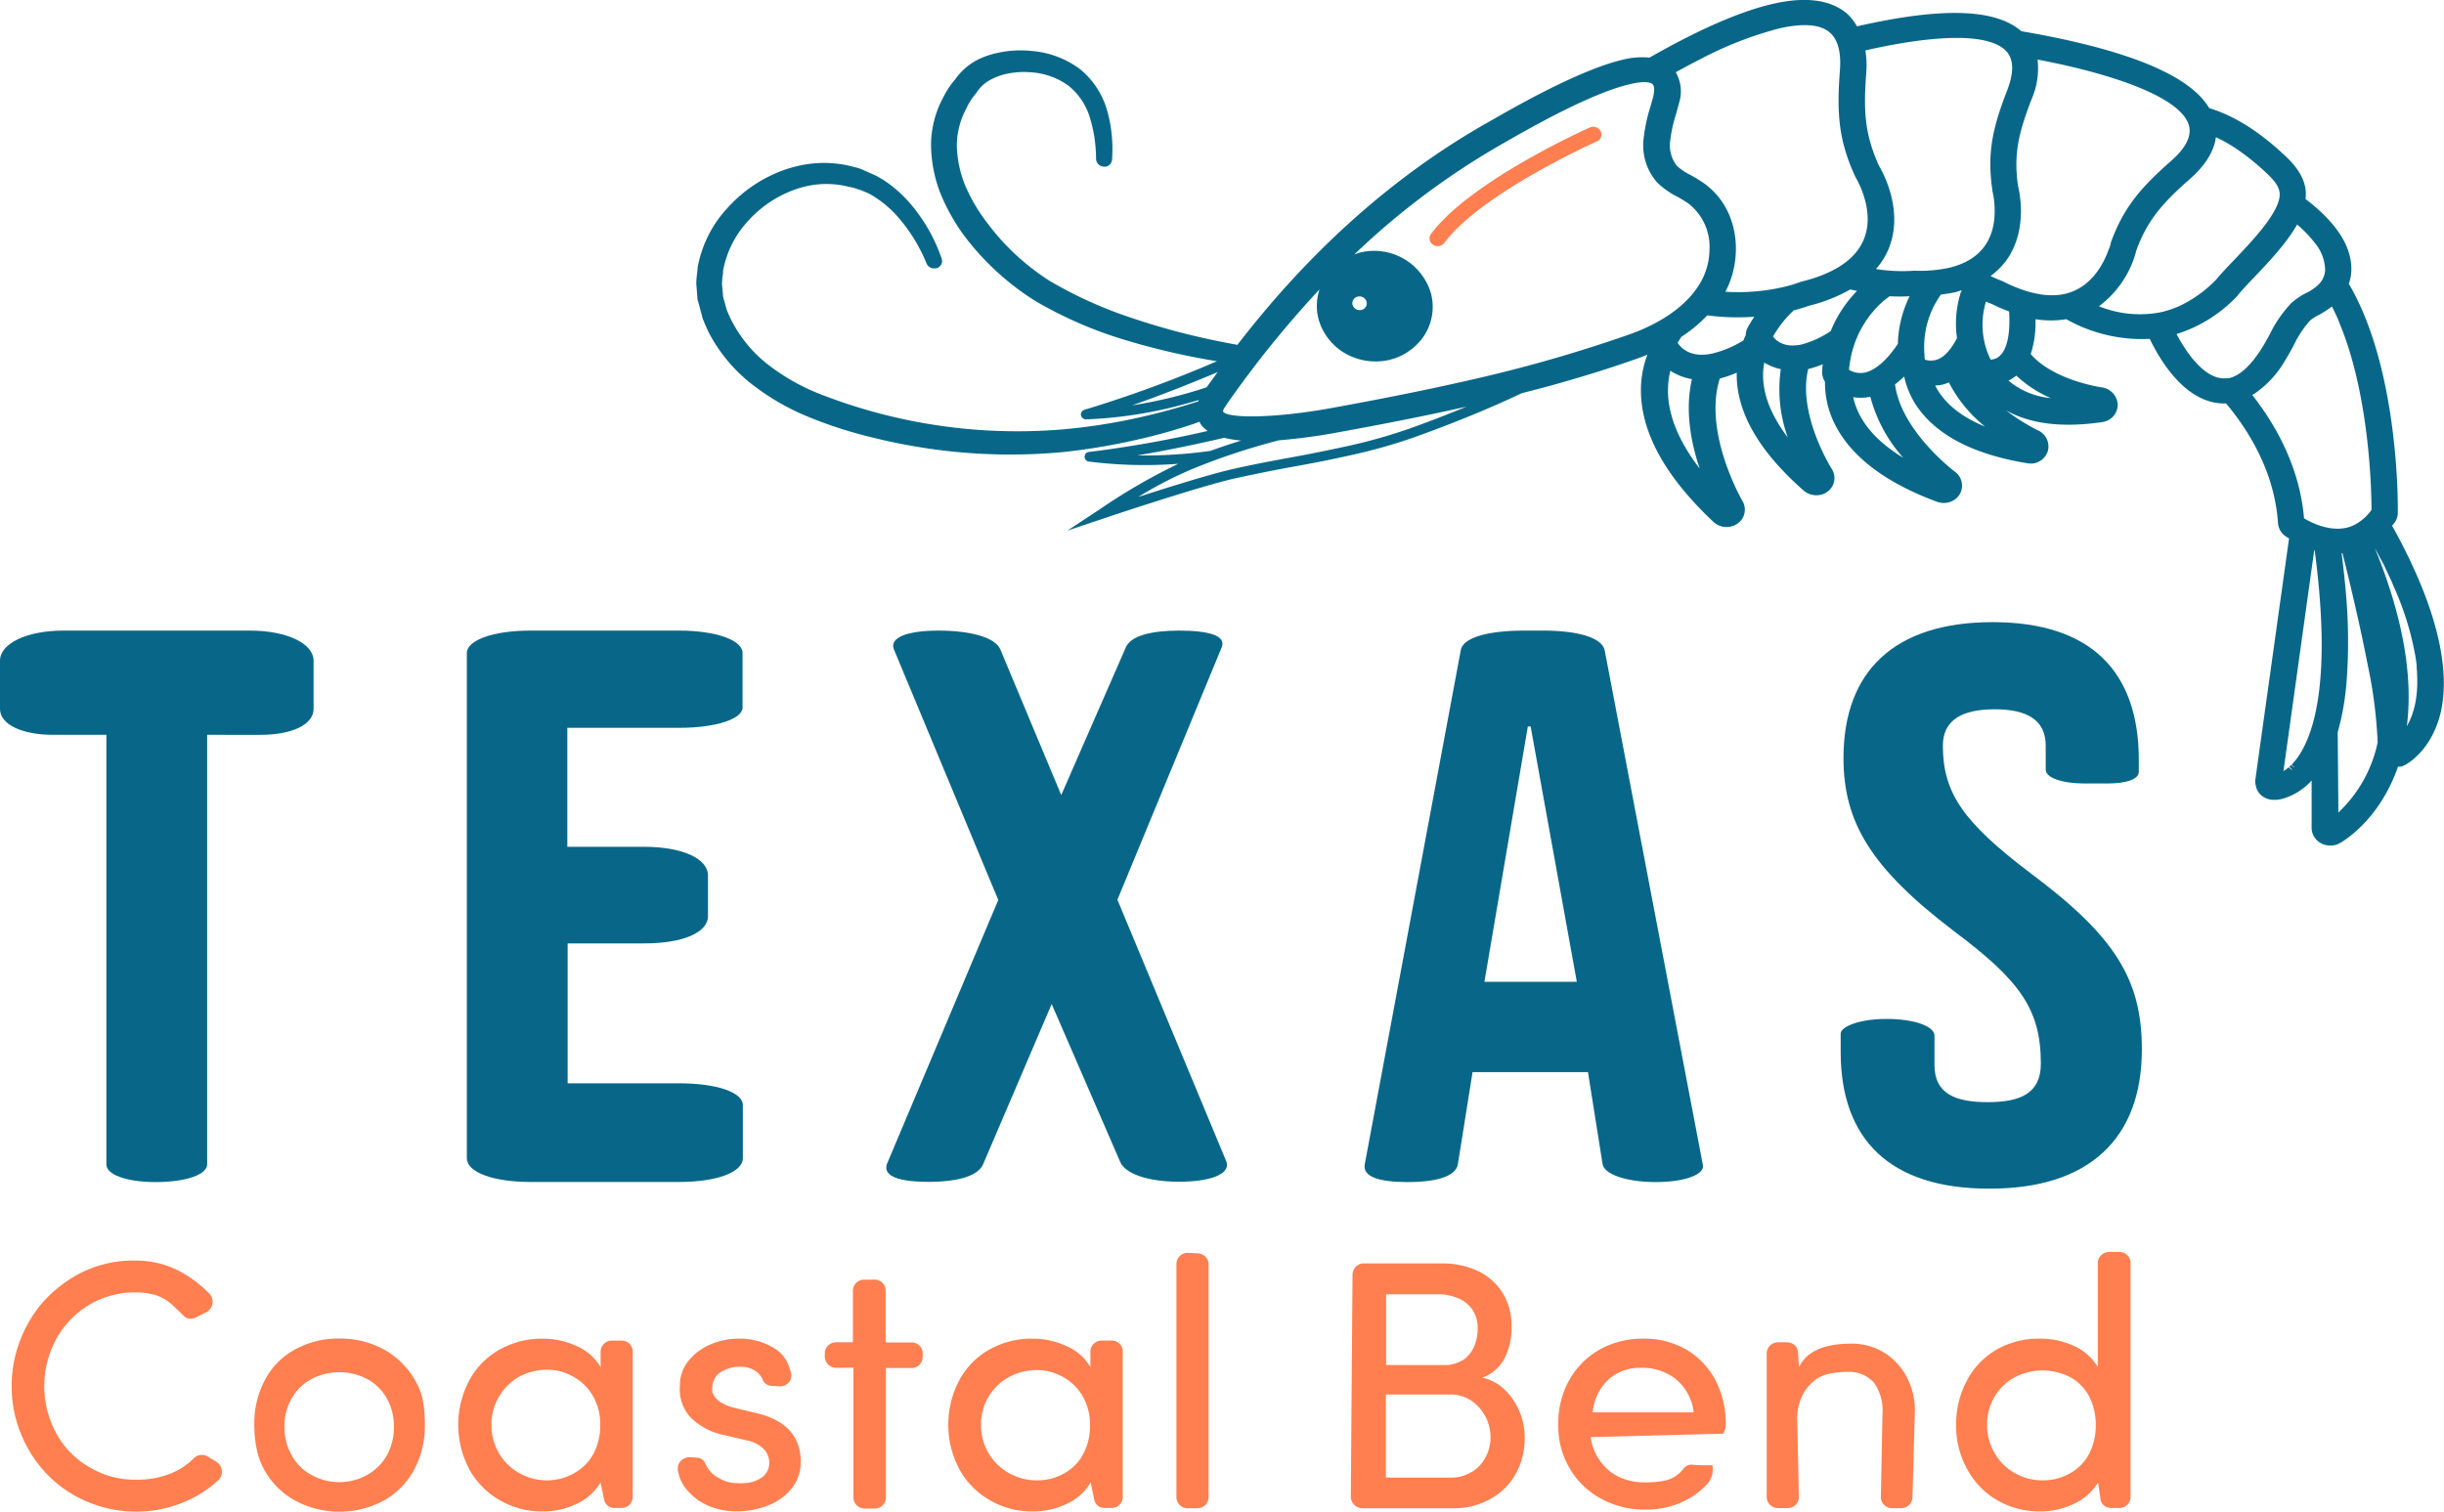
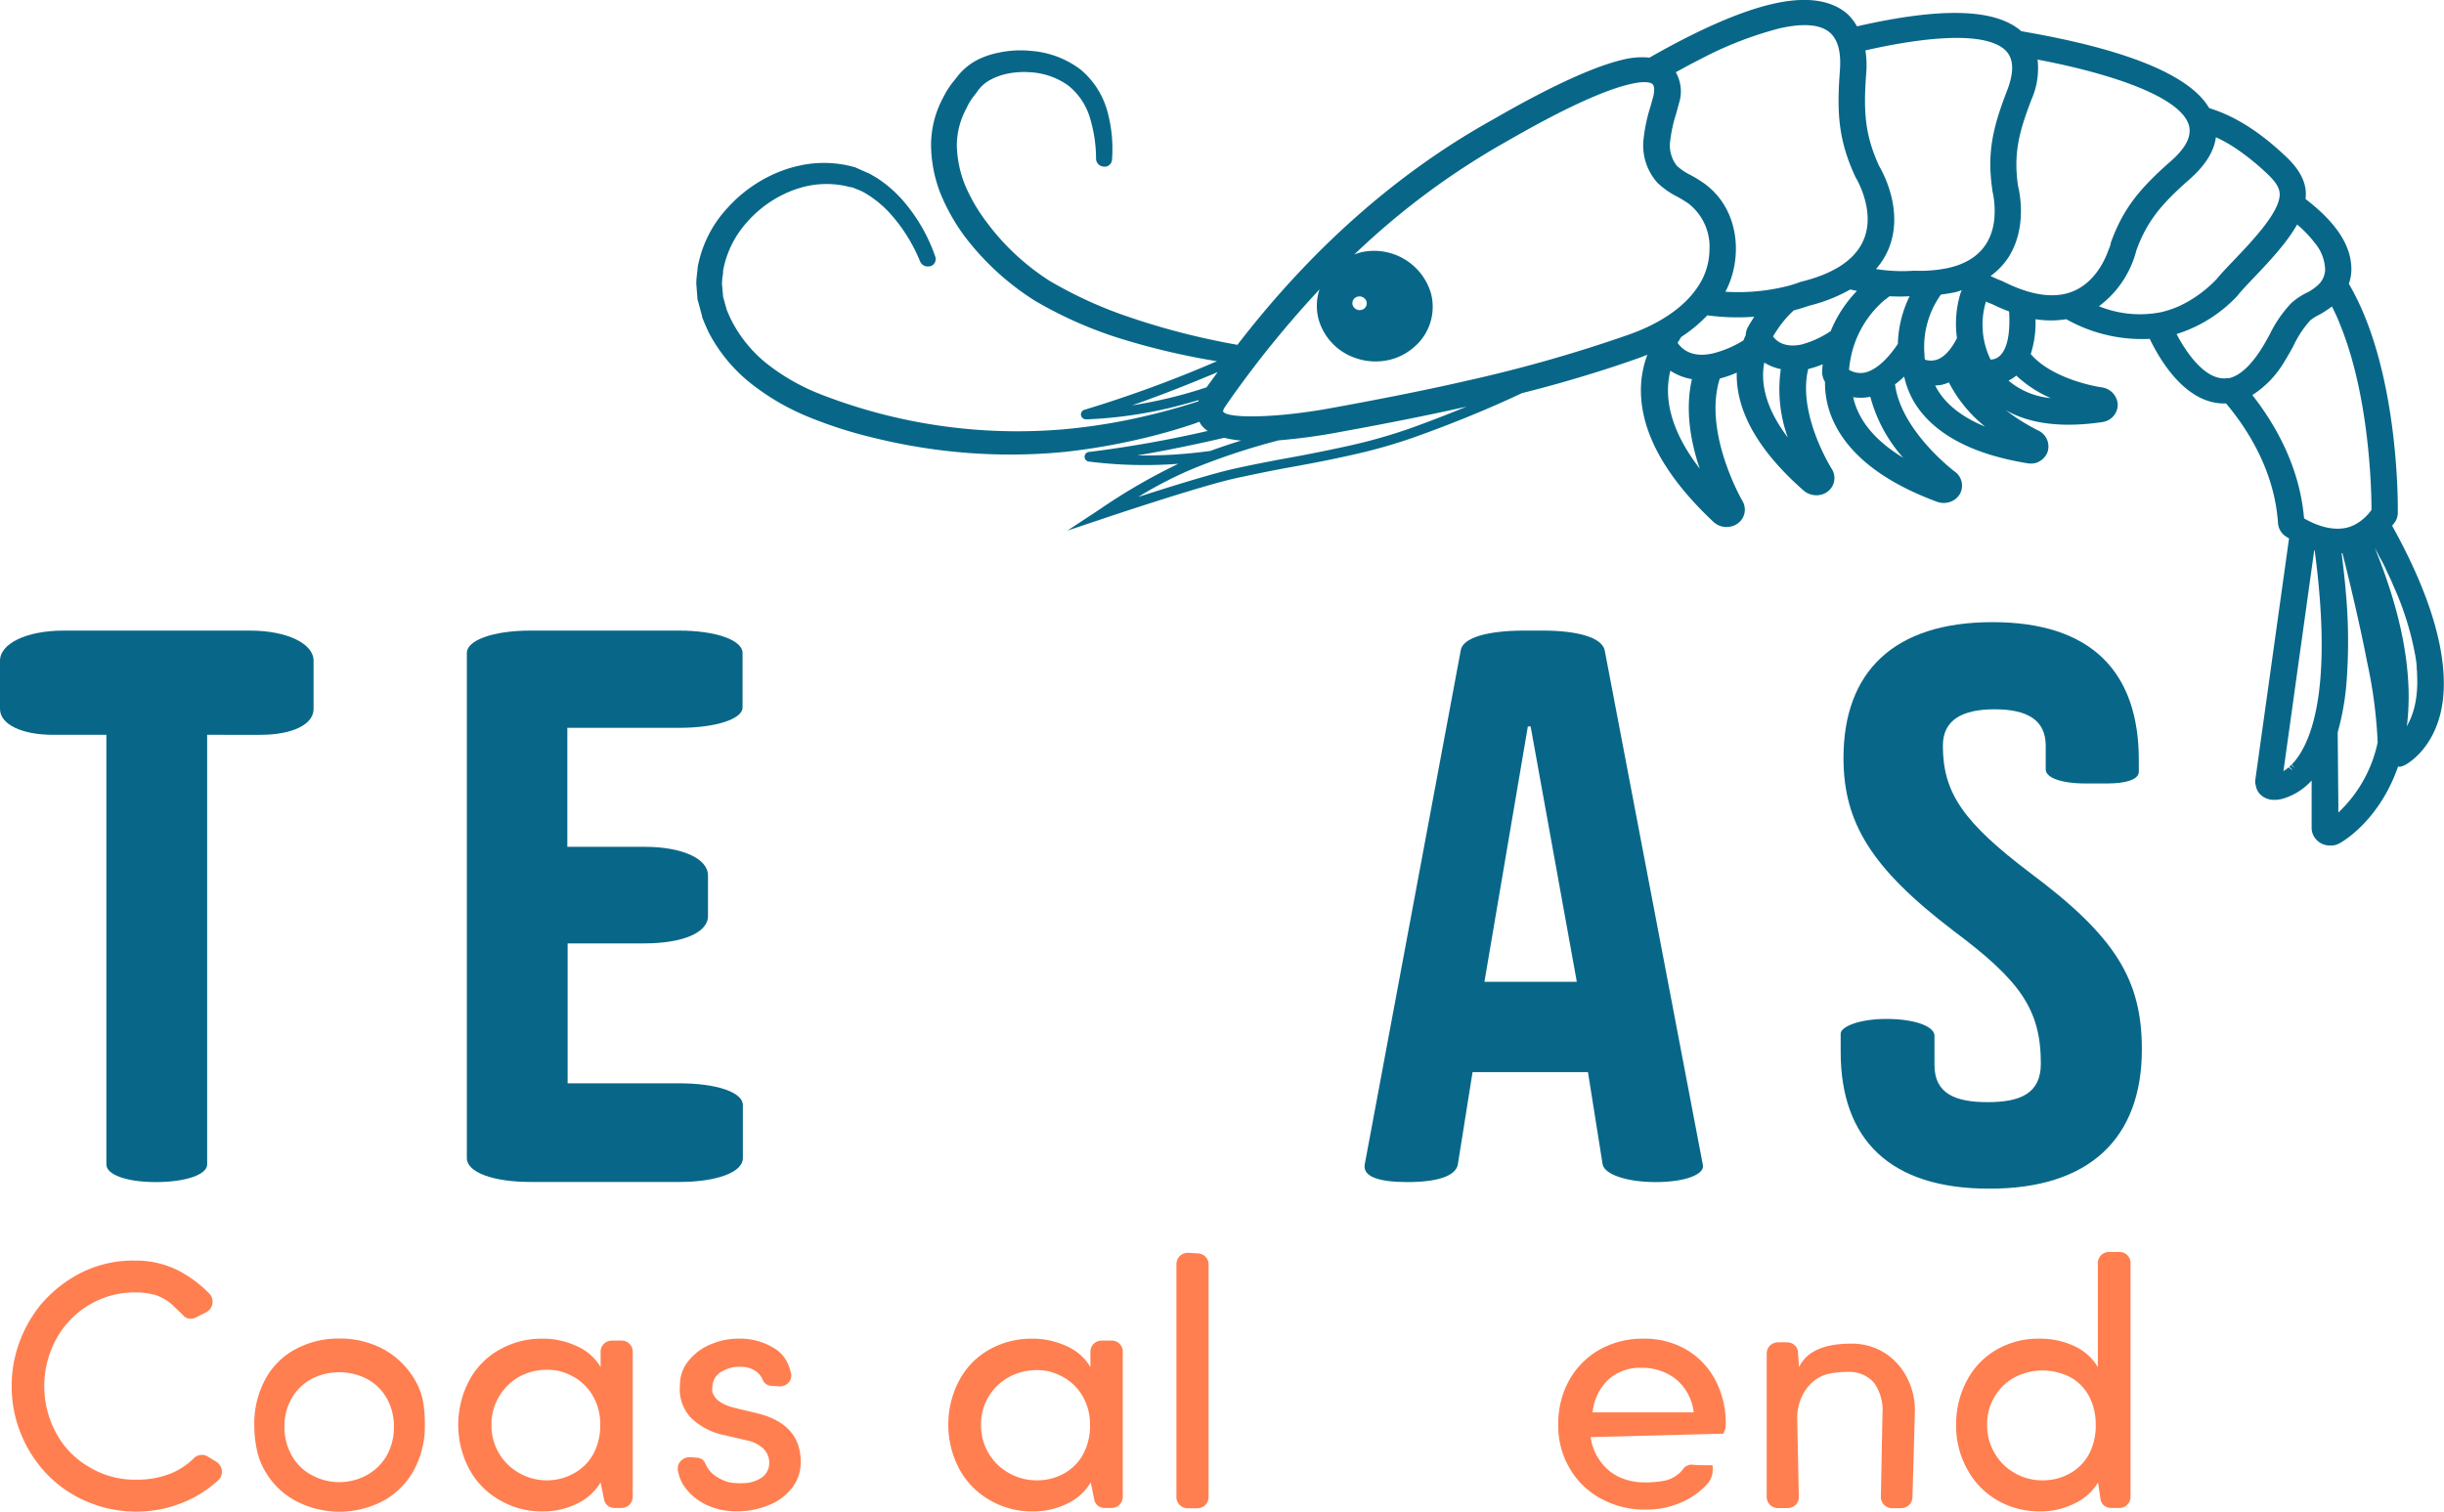
<svg xmlns="http://www.w3.org/2000/svg" viewBox="0 0 416.35 257.57">
  <defs>
    <style>.cls-1{fill:coral;}.cls-2{fill:#086788;}</style>
  </defs>
  <g id="Layer_2" data-name="Layer 2">
    <g id="Layer_1-2" data-name="Layer 1">
      <path class="cls-1" d="M6.84,222.43a22.24,22.24,0,0,1,6.8-5.47,19.74,19.74,0,0,1,9.43-2.16,15.86,15.86,0,0,1,7.74,1.92,20.85,20.85,0,0,1,4.73,3.58,2,2,0,0,1,.68,1.51,2,2,0,0,1-.34,1.11,2.27,2.27,0,0,1-1,.81l-1.59.8a1.89,1.89,0,0,1-.8.17,1.6,1.6,0,0,1-1.3-.59q-1-1-2.1-2a8,8,0,0,0-2.45-1.39,12,12,0,0,0-3.61-.5,15.11,15.11,0,0,0-7.8,2.1,15.35,15.35,0,0,0-5.65,5.85,16.8,16.8,0,0,0,0,16.05A14.69,14.69,0,0,0,15.24,250a14.9,14.9,0,0,0,7.83,2.13A15.5,15.5,0,0,0,29.28,251,12.05,12.05,0,0,0,33,248.5a1.86,1.86,0,0,1,1.36-.59,1.79,1.79,0,0,1,1,.26l1.42.86a2,2,0,0,1,.76.77,2,2,0,0,1,.27,1,2,2,0,0,1-.65,1.45,19.65,19.65,0,0,1-5.2,3.43,20.78,20.78,0,0,1-8.84,1.89,21.17,21.17,0,0,1-8.16-1.65,20.41,20.41,0,0,1-6.82-4.59,21.53,21.53,0,0,1-4.53-6.91,21.14,21.14,0,0,1-1.62-8.19,21.54,21.54,0,0,1,1.27-7.39A22.39,22.39,0,0,1,6.84,222.43Z" />
      <path class="cls-1" d="M43.32,242.76A15.68,15.68,0,0,1,45.21,235a12.5,12.5,0,0,1,5.2-5.14,15.32,15.32,0,0,1,7.39-1.78,15.56,15.56,0,0,1,7.45,1.78A13.83,13.83,0,0,1,70.6,235,11.23,11.23,0,0,1,72,238.45a21.7,21.7,0,0,1,.38,4.31,15.75,15.75,0,0,1-1.89,7.78,13.1,13.1,0,0,1-5.26,5.23,16,16,0,0,1-14.81,0,13.24,13.24,0,0,1-5.32-5.2,12,12,0,0,1-1.33-3.46A20.32,20.32,0,0,1,43.32,242.76Zm9.75,8.57a9.78,9.78,0,0,0,9.46,0A8.87,8.87,0,0,0,65.9,248a10,10,0,0,0,1.21-4.9,9.77,9.77,0,0,0-1.21-4.82,8.52,8.52,0,0,0-3.37-3.31,10.3,10.3,0,0,0-9.46,0,8.57,8.57,0,0,0-3.37,3.28,9.44,9.44,0,0,0-1.24,4.85A9.7,9.7,0,0,0,49.7,248,8.35,8.35,0,0,0,53.07,251.33Z" />
      <path class="cls-1" d="M85.26,229.88a14.58,14.58,0,0,1,7.15-1.78,13.73,13.73,0,0,1,5.91,1.3,8.75,8.75,0,0,1,4,3.55v-2.57a1.88,1.88,0,0,1,.56-1.4,1.91,1.91,0,0,1,1.39-.55h1.57a1.87,1.87,0,0,1,1.4.55,1.91,1.91,0,0,1,.55,1.4V255a2,2,0,0,1-.55,1.39,1.88,1.88,0,0,1-1.4.56H104.7a1.83,1.83,0,0,1-1.18-.4,1.74,1.74,0,0,1-.62-1.08l-.59-2.87a9.26,9.26,0,0,1-4,3.61,13,13,0,0,1-5.88,1.33,14.12,14.12,0,0,1-7.24-1.89A13.5,13.5,0,0,1,80,250.45a16.17,16.17,0,0,1,0-15.34A13.07,13.07,0,0,1,85.26,229.88ZM88.45,251a9.39,9.39,0,0,0,4.73,1.24A9.24,9.24,0,0,0,97.85,251a8.27,8.27,0,0,0,3.25-3.28,10.28,10.28,0,0,0,1.15-5,9.43,9.43,0,0,0-1.33-5,8.63,8.63,0,0,0-3.58-3.31,8.86,8.86,0,0,0-2-.77,9.31,9.31,0,0,0-2.12-.24,9.82,9.82,0,0,0-4.76,1.18A9.26,9.26,0,0,0,85,238a9,9,0,0,0-1.27,4.81A9.22,9.22,0,0,0,88.45,251Z" />
      <path class="cls-1" d="M120.19,249.47a6.41,6.41,0,0,0,.5.86,4.6,4.6,0,0,0,1.54,1.39,7.52,7.52,0,0,0,1.68.77,6.73,6.73,0,0,0,1.81.23,7.2,7.2,0,0,0,1,0,5.66,5.66,0,0,0,3.2-1.06,3,3,0,0,0,1.12-2.42,3.28,3.28,0,0,0-1-2.4,5.59,5.59,0,0,0-2.75-1.39l-3.87-.91a11.28,11.28,0,0,1-5.76-3,7.14,7.14,0,0,1-1.86-5.05l.06-1.13a6.44,6.44,0,0,1,1.56-3.63,9.41,9.41,0,0,1,3.58-2.63,11.93,11.93,0,0,1,4.67-1,11.08,11.08,0,0,1,6.5,1.81,5.84,5.84,0,0,1,2.07,2.51,9.83,9.83,0,0,1,.47,1.39,1.87,1.87,0,0,1,.09.56,1.72,1.72,0,0,1-.62,1.37,2,2,0,0,1-1.51.49l-1.3-.09a1.7,1.7,0,0,1-1.5-1.18,3.43,3.43,0,0,0-1-1.24,4.53,4.53,0,0,0-2.81-.83,5.9,5.9,0,0,0-2.92.71,3.07,3.07,0,0,0-1.63,1.83,5.27,5.27,0,0,0-.18,1.45,1.31,1.31,0,0,0,.24.8c.45.95,1.57,1.66,3.34,2.16l4.17,1q7.32,1.83,7.33,8.25a7.21,7.21,0,0,1-1.42,4.37,9.38,9.38,0,0,1-4,3,14.13,14.13,0,0,1-5.56,1.06,11.8,11.8,0,0,1-5-1.06,9.7,9.7,0,0,1-3.81-3.11,6.46,6.46,0,0,1-1-2.18l-.15-.6a1.44,1.44,0,0,1,0-.35,1.82,1.82,0,0,1,.65-1.42,2.13,2.13,0,0,1,1.57-.5l1.15.09A1.57,1.57,0,0,1,120.19,249.47Z" />
-       <path class="cls-1" d="M142.51,233.07a1.93,1.93,0,0,1-2-1.95v-.45a1.86,1.86,0,0,1,.57-1.4,1.92,1.92,0,0,1,1.39-.55h2.83V220a1.9,1.9,0,0,1,.56-1.41,2,2,0,0,1,1.39-.55h1.63a1.88,1.88,0,0,1,2,2v8.71h4.31a1.88,1.88,0,0,1,2,1.95v.45a2,2,0,0,1-.55,1.39,1.9,1.9,0,0,1-1.41.56h-4.31v22a1.91,1.91,0,0,1-.55,1.39,1.88,1.88,0,0,1-1.4.56h-1.63a1.91,1.91,0,0,1-1.95-2v-22Z" />
      <path class="cls-1" d="M168.69,229.88a14.61,14.61,0,0,1,7.15-1.78,13.81,13.81,0,0,1,5.92,1.3,8.75,8.75,0,0,1,4,3.55v-2.57a1.84,1.84,0,0,1,.56-1.4,1.88,1.88,0,0,1,1.39-.55h1.56a1.87,1.87,0,0,1,2,1.95V255a1.94,1.94,0,0,1-.54,1.39,1.91,1.91,0,0,1-1.41.56h-1.12a1.81,1.81,0,0,1-1.18-.4,1.7,1.7,0,0,1-.62-1.08l-.59-2.87a9.26,9.26,0,0,1-4,3.61,13.09,13.09,0,0,1-5.89,1.33,14.15,14.15,0,0,1-7.24-1.89,13.48,13.48,0,0,1-5.2-5.23,16.17,16.17,0,0,1,0-15.34A13,13,0,0,1,168.69,229.88ZM171.88,251a9.42,9.42,0,0,0,4.73,1.24,9.21,9.21,0,0,0,4.67-1.18,8.21,8.21,0,0,0,3.25-3.28,10.28,10.28,0,0,0,1.16-5,9.52,9.52,0,0,0-1.33-5,8.63,8.63,0,0,0-3.58-3.31,9,9,0,0,0-2-.77,9.4,9.4,0,0,0-2.13-.24,9.85,9.85,0,0,0-4.76,1.18A9.23,9.23,0,0,0,168.4,238a9,9,0,0,0-1.27,4.81,9.24,9.24,0,0,0,4.75,8.19Z" />
      <path class="cls-1" d="M205.36,256.42A1.91,1.91,0,0,1,204,257h-1.59a1.91,1.91,0,0,1-2-2V215.45A2,2,0,0,1,201,214a2,2,0,0,1,1.52-.52l1.57.09a2,2,0,0,1,1.29.59,1.86,1.86,0,0,1,.51,1.33V255A1.94,1.94,0,0,1,205.36,256.42Z" />
-       <path class="cls-1" d="M231,215.82a1.9,1.9,0,0,1,1.4-.54h13.18a14.29,14.29,0,0,1,6.21,1.3,10.06,10.06,0,0,1,4.2,3.75,10.64,10.64,0,0,1,1.51,5.7,11.45,11.45,0,0,1-1.22,5.47,7,7,0,0,1-3.75,3.25,7.68,7.68,0,0,1,3.75,2,10.85,10.85,0,0,1,2.57,3.76,11.38,11.38,0,0,1,.89,4.43,12.51,12.51,0,0,1-1.45,6.06,10.93,10.93,0,0,1-4.22,4.31,12.54,12.54,0,0,1-6.56,1.69H232.12a2,2,0,0,1-2-2l.29-37.77A1.91,1.91,0,0,1,231,215.82Zm18.13,16a5.27,5.27,0,0,0,1.95-2.28,7.48,7.48,0,0,0,.65-3.25,5.63,5.63,0,0,0-.85-3.07,5.77,5.77,0,0,0-2.46-2,8.68,8.68,0,0,0-3.43-.68h-8.86V232.6h10A5.3,5.3,0,0,0,249.11,231.77Zm1.6,19a6.41,6.41,0,0,0,2.36-2.54,7.07,7.07,0,0,0,.83-3.4,7.55,7.55,0,0,0-3.34-6.26,6.22,6.22,0,0,0-3.49-1h-11v14.16h11.14A6.66,6.66,0,0,0,250.71,250.8Z" />
      <path class="cls-1" d="M272.55,229.94a15,15,0,0,1,7.39-1.84,14.28,14.28,0,0,1,7.24,1.81,13.08,13.08,0,0,1,5,5.17,15.74,15.74,0,0,1,1.81,7.68,2.37,2.37,0,0,1-.18,1,1.52,1.52,0,0,0-.18.53l-22.64.59a8.67,8.67,0,0,0,1.6,4.05,8.18,8.18,0,0,0,3.19,2.72,10.22,10.22,0,0,0,4.35.94,16.2,16.2,0,0,0,3.25-.26,5.11,5.11,0,0,0,2.21-.92,4.66,4.66,0,0,0,1.16-1.12,1.74,1.74,0,0,1,1.62-.71q.88.09,2.34.09h1a1.11,1.11,0,0,1,.06.26,3.43,3.43,0,0,1,0,.48,3.59,3.59,0,0,1-.92,2.45,12.9,12.9,0,0,1-3,2.42,14.7,14.7,0,0,1-7.6,1.95,15.41,15.41,0,0,1-7.44-1.83,13.55,13.55,0,0,1-5.35-5.11,14.17,14.17,0,0,1-2-7.57,15.13,15.13,0,0,1,1.89-7.59A13.61,13.61,0,0,1,272.55,229.94ZM287,236.62a8,8,0,0,0-3.13-2.63,9.14,9.14,0,0,0-4.2-.92,8.06,8.06,0,0,0-5.67,2,8.86,8.86,0,0,0-2.69,5.59h17.23A8.92,8.92,0,0,0,287,236.62Z" />
      <path class="cls-1" d="M301.54,229.27a2,2,0,0,1,1.39-.55h1.48a2,2,0,0,1,1.32.49,1.76,1.76,0,0,1,.57,1.29l.18,2.45q1.92-4,8.84-4a10.45,10.45,0,0,1,5.82,1.63A10.84,10.84,0,0,1,325,235a12,12,0,0,1,1.21,5.62l-.41,14.48a1.92,1.92,0,0,1-.59,1.36,2,2,0,0,1-1.39.53h-1.45a1.88,1.88,0,0,1-1.4-.58,1.82,1.82,0,0,1-.55-1.43l.27-14a8.16,8.16,0,0,0-1.45-5.38,5.6,5.6,0,0,0-4.5-1.83,14.12,14.12,0,0,0-3.31.35,5.94,5.94,0,0,0-2.45,1.21,7.49,7.49,0,0,0-2.07,2.75,8.66,8.66,0,0,0-.74,3.64l.27,13.24a1.89,1.89,0,0,1-.53,1.45,2,2,0,0,1-1.45.56h-1.54a1.91,1.91,0,0,1-1.95-2V230.67A1.89,1.89,0,0,1,301.54,229.27Z" />
      <path class="cls-1" d="M340.29,229.88a14.27,14.27,0,0,1,7.09-1.78,13.7,13.7,0,0,1,6,1.27,9,9,0,0,1,4,3.58V215.28a1.87,1.87,0,0,1,.57-1.41,1.91,1.91,0,0,1,1.39-.54H361a1.87,1.87,0,0,1,1.95,1.95V255a1.91,1.91,0,0,1-.55,1.39,1.88,1.88,0,0,1-1.4.56h-1.33a1.92,1.92,0,0,1-1.26-.44,1.8,1.8,0,0,1-.6-1.19l-.39-2.72a9.26,9.26,0,0,1-4,3.58,12.85,12.85,0,0,1-5.89,1.36,14.33,14.33,0,0,1-7.15-1.83,13.37,13.37,0,0,1-5.14-5.17,15.12,15.12,0,0,1-2-7.75,15.69,15.69,0,0,1,1.92-7.71A13.09,13.09,0,0,1,340.29,229.88ZM343.22,251a9.39,9.39,0,0,0,4.73,1.24,9.24,9.24,0,0,0,4.67-1.18,8.27,8.27,0,0,0,3.25-3.28,10.28,10.28,0,0,0,1.15-5,10.16,10.16,0,0,0-1.21-5,7.82,7.82,0,0,0-3.4-3.25,10.27,10.27,0,0,0-9.22.17,8.81,8.81,0,0,0-3.4,3.29,9,9,0,0,0-1.27,4.81,9.23,9.23,0,0,0,1.27,4.79A9,9,0,0,0,343.22,251Z" />
      <path class="cls-2" d="M18.12,198.42V125.21H9.06C3.7,125.21,0,123.43,0,120.8v-8.22c0-2.87,4.41-5.13,10.85-5.13H42.57c6.43,0,10.85,2.26,10.85,5.13v8.22c0,2.63-3.58,4.41-9.07,4.41H35.29v73.21c0,1.67-3.46,3-8.82,3C21.34,201.4,18.12,200.09,18.12,198.42Z" />
      <path class="cls-2" d="M79.53,197.35V111.26c0-2.14,4.41-3.81,10.85-3.81h25.27c6.44,0,10.85,1.67,10.85,3.81v9.3c0,1.91-4.41,3.46-10.85,3.46h-19v20.27h13.11c6.44,0,10.85,2,10.85,4.89v6.91c0,2.87-4.41,4.66-10.85,4.66H96.7v23.84h19c6.44,0,10.85,1.55,10.85,3.7v9.06c0,2.38-4.41,4.05-10.85,4.05H90.38C83.94,201.4,79.53,199.73,79.53,197.35Z" />
-       <path class="cls-2" d="M151.06,198.42l19-45.07-17.77-42.68c-.83-2,2.15-3.22,7.63-3.22s9.66,1.19,10.5,3.22l10.37,24.8,11-25.16c.83-2,4.41-2.86,9.06-2.86,5,0,8.11.83,7.27,2.86l-17.76,43,18.6,44.71c.6,2-2.62,3.34-8.11,3.34s-9.18-1.43-10-3.34l-11.69-26.94-11.68,27.3c-.84,2-4.3,3-9.3,3S150.47,200.45,151.06,198.42Z" />
      <path class="cls-2" d="M232.49,198.42l16.34-87.51c.24-2.27,4.65-3.46,10.85-3.46h3.22c5.84,0,10.13,1.19,10.49,3.46l16.69,87.51c.48,1.67-3,3-8,3s-8.7-1.31-9.06-3l-2.5-15.74H250.86l-2.51,15.74c-.36,2-3.57,3-8.58,3S232.14,200.45,232.49,198.42Zm36.13-31.12-7.87-43.52h-.47l-7.4,43.52Z" />
      <path class="cls-2" d="M313.57,179.23v-3.1c0-1.2,3.22-2.51,7.75-2.51,5,0,8.23,1.31,8.23,2.86v5c0,4.89,3.57,6.32,9.06,6.32s9.06-1.43,9.06-6.56c0-9.3-3.58-14.19-14.9-22.65-14.07-10.73-18.72-18.48-18.72-29.45,0-14.67,8.58-23.13,25.39-23.13s24.92,8.46,24.92,23.49v2c0,1.31-2.14,2-5.36,2h-3.7c-4.41,0-6.8-1.07-6.8-2.38v-4.06c0-4.41-3.21-6.2-8.7-6.2s-8.82,1.79-8.82,6.2c0,8.11,3.57,13.12,14.9,21.7,14.55,10.85,19,18.24,19,30.05,0,15.26-9.06,23.73-25.87,23.73C321.92,202.6,313.57,194.13,313.57,179.23Z" />
-       <path class="cls-2" d="M118.83,51.07l-.21-2.68a.48.48,0,0,1,0-.17c0-.63.09-1.25.16-1.87l.08-.85A20.18,20.18,0,0,1,124,35.36,23.75,23.75,0,0,1,133.46,29a20.6,20.6,0,0,1,2.47-.72,19.26,19.26,0,0,1,9.28.1c.15.05.29.08.42.11a6,6,0,0,1,1.09.33l1.29.57,1.26.56.14.07.26.16q.51.29,1,.6a21.46,21.46,0,0,1,4.3,3.79,28.91,28.91,0,0,1,5.45,9.49,1.28,1.28,0,0,1-.83,1.64l-.14,0a1.4,1.4,0,0,1-1.61-.81,28.07,28.07,0,0,0-5.29-8.38,18.48,18.48,0,0,0-3.77-3.09c-.26-.17-.53-.31-.79-.45l-.22-.11-1.15-.47L145.39,32a3.71,3.71,0,0,0-.55-.13c-.18,0-.36-.07-.54-.12a15.64,15.64,0,0,0-7,0,18.78,18.78,0,0,0-2.35.72,19.75,19.75,0,0,0-7.77,5.47,16.92,16.92,0,0,0-4,8.21c0,.21,0,.53-.07.85s-.09.91-.12,1.36l.2,2.23.61,2.19c.29.73.62,1.46,1,2.17a22.52,22.52,0,0,0,6.15,7.26,36,36,0,0,0,8.78,4.95,92.26,92.26,0,0,0,41.35,6A98.73,98.73,0,0,0,195,70.92c3-.69,6.12-1.55,9.16-2.54,0-.07,0-.15.07-.22-1.79.54-3.54,1-5.18,1.4a74.59,74.59,0,0,1-14,1.9.89.89,0,0,1-.9-.71.83.83,0,0,1,.61-.93,210.28,210.28,0,0,0,22.55-8.27,121.1,121.1,0,0,1-15.91-3.7,69.53,69.53,0,0,1-15.05-6.58,45.21,45.21,0,0,1-12.15-11.18,33.9,33.9,0,0,1-4-7.16,23.2,23.2,0,0,1-1.59-8.28,17.09,17.09,0,0,1,2.12-8.13,13.6,13.6,0,0,1,1.78-2.74l.56-.72a10.51,10.51,0,0,1,3.72-3A14.24,14.24,0,0,1,170,9a17.85,17.85,0,0,1,5.74-.32,15.9,15.9,0,0,1,8.38,3.2,14.14,14.14,0,0,1,4.59,7.32,24.17,24.17,0,0,1,.73,8,1.31,1.31,0,0,1-1,1.19,2.19,2.19,0,0,1-.36,0,1.37,1.37,0,0,1-1.36-1.3,24.12,24.12,0,0,0-1.07-7.1,11,11,0,0,0-3.74-5.47,12.33,12.33,0,0,0-6.43-2.21,14,14,0,0,0-4.07.29,10.32,10.32,0,0,0-2.54.92,6.36,6.36,0,0,0-2.27,1.91c-.19.28-.41.57-.63.85a9.73,9.73,0,0,0-1.25,2,1.11,1.11,0,0,1-.07.16A13.33,13.33,0,0,0,163,24.8a19.35,19.35,0,0,0,1.38,6.69,29.4,29.4,0,0,0,3.54,6.15,40.51,40.51,0,0,0,10.83,10.18,71.89,71.89,0,0,0,14,6.34,120.91,120.91,0,0,0,15.19,4.05c.64.14,1.28.26,1.91.37l.95.18c12.54-16.29,27-29.12,43.06-38.13l.76-.43c3.63-2.08,14.69-8.41,22-10.07A13.09,13.09,0,0,1,281,9.82c8.4-4.8,15.48-7.89,21-9.16s9.7-.73,12.51,1.54a8.25,8.25,0,0,1,1.82,2.26l.15,0c14.34-3.26,23.44-3,27.87.86,17.95,3.07,28.71,7.48,32,13.1,4.08,1.25,8.15,3.72,12.41,7.64,1.33,1.22,3.57,3.27,4,6.14a6.57,6.57,0,0,1,0,1.71c5.32,4.08,7.89,8.06,7.81,12.17a7.75,7.75,0,0,1-.43,2.28c8.63,14.69,8.36,38.06,8.34,39.06a2.87,2.87,0,0,1-.49,1.55c-.15.22-.32.41-.48.61,9.34,16.79,9.61,26.84,8.15,32.33-1.62,6.06-5.55,8.24-6,8.47a3.35,3.35,0,0,1-.69.25,3.4,3.4,0,0,1-.45,0c-3.26,9.38-9.7,12.94-10,13.08a3.54,3.54,0,0,1-.53.23l-.23.06a3.62,3.62,0,0,1-.9.07,3.12,3.12,0,0,1-2.63-1.49,2.83,2.83,0,0,1-.43-1.49L393.8,133a10.71,10.71,0,0,1-4.61,3h0l-.26.08h0l-.25.07a4.52,4.52,0,0,1-.5.09l-.31.05h-.1l-.37,0a3.27,3.27,0,0,1-2.42-1,2.8,2.8,0,0,1-.69-1.45,2.29,2.29,0,0,1-.09-.92,0,0,0,0,0,0,0h0l5.75-41.16-.62-.4a3,3,0,0,1-1.26-2.23c-.58-8.71-5-15.81-8.85-20.39-6.61.26-11.08-7-13-11A26.27,26.27,0,0,1,352,54.39a16.48,16.48,0,0,1-5.24,0,17.59,17.59,0,0,1-.81,5.94C349.83,64.84,358,66,358,66a3.14,3.14,0,0,1,2.77,2.93,3,3,0,0,1-2.37,2.94l-.25.05c-6.79,1-12.29.33-16.41-2a34,34,0,0,0,5.43,3.41,3,3,0,0,1,1.67,3.6,3.06,3.06,0,0,1-2.24,2,3.34,3.34,0,0,1-1.26,0c-9.12-1.49-15.45-4.77-18.84-9.77a14.56,14.56,0,0,1-2.11-5,15.74,15.74,0,0,1-1.56,1.33c1.05,8,10.09,14.8,10.18,14.87a2.93,2.93,0,0,1,.85,3.84,3.09,3.09,0,0,1-2,1.42,3.33,3.33,0,0,1-1.9-.13C320.5,82,314.44,77.08,312,71a15.46,15.46,0,0,1-1.1-5.94,2.91,2.91,0,0,1-.41-1,2.27,2.27,0,0,1-.08-.64c0-.44.05-.88.1-1.35a16.9,16.9,0,0,1-2.47.81h0c-1.87,7.66,3.93,16.89,4,17a2.88,2.88,0,0,1-.66,3.86,3,3,0,0,1-1.13.55h0a3.35,3.35,0,0,1-3-.71c-7.62-6.7-11.45-13.38-11.39-19.86a1.66,1.66,0,0,0,0-.22,18.43,18.43,0,0,1-2.88,1h0c-2.91,9.17,3.79,20.75,3.86,20.87a2.88,2.88,0,0,1-.82,3.83,2.94,2.94,0,0,1-1.14.51,3.25,3.25,0,0,1-3-.8c-8.52-8-12.67-15.86-12.32-23.27a17.16,17.16,0,0,1,1.08-5.2c-.51.2-1,.41-1.51.58-4.23,1.51-8.62,2.89-13.4,4.25-1.95.55-4.08,1.12-6.46,1.72q-8.48,4-18.46,7.56a91.78,91.78,0,0,1-10.64,3c-3.32.75-6.71,1.41-10,2s-6.65,1.28-9.93,2c-6.15,1.4-22,6.71-22.15,6.77l-6.26,2.1,5.45-3.59a100.84,100.84,0,0,1,13.45-7.8,75.87,75.87,0,0,1-15.13-.37.83.83,0,0,1,0-1.66,197.46,197.46,0,0,0,20.14-3.57,4.54,4.54,0,0,1-1.14-1.08,5.4,5.4,0,0,1-.27-.49c-.52.19-1,.39-1.57.56-2.82.93-5.76,1.75-8.75,2.43A107,107,0,0,1,181.39,77a95.59,95.59,0,0,1-22.09-.41,98.6,98.6,0,0,1-10.87-2.09,73.87,73.87,0,0,1-10.6-3.42A40.35,40.35,0,0,1,128,65.4a27.11,27.11,0,0,1-7.27-8.76c-.41-.88-.78-1.73-1.11-2.59a.65.65,0,0,1,0-.13l-.71-2.62A1.57,1.57,0,0,1,118.83,51.07Zm271.44,79.29.55.4.06,0h0l-.51-.45c.11-.11.23-.23.34-.36s.33-.38.45-.54.32-.43.45-.63c2.82-4.22,5.53-13.7,2.71-35l-.08,0h0L389,131.39l.1-.06.12-.08a2,2,0,0,0,.26-.18l.12-.09.29-.23.52.43.06-.05-.47-.48Zm-102-65.75a9.62,9.62,0,0,1-3.71-1.44c-1,4-.47,9.58,5,16.68C288.08,75.53,287,69.93,288.23,64.61ZM297,58c.14-.33.27-.63.4-.9a2.71,2.71,0,0,1,.25-1.12c0-.09.09-.17.13-.25.33-.61.7-1.19,1.07-1.76a38.54,38.54,0,0,1-8-.24,24.35,24.35,0,0,1-4.44,3.68c-.21.34-.42.69-.62,1,.6.91,2.28,2.66,6,1.81A18,18,0,0,0,297,58Zm6.33,4.89a8.52,8.52,0,0,1-2.77-1.11c-.62,3.2,0,7.49,4,12.76A24.18,24.18,0,0,1,303.37,62.91Zm8.57-6.54a21.4,21.4,0,0,1,1-2.11,22,22,0,0,1,3.44-4.67c-.38-.09-.77-.15-1.14-.24a27.7,27.7,0,0,1-7,2.76c-.32.11-1.25.44-2.62.8A17.32,17.32,0,0,0,303,55.85c-.38.54-.68,1-.95,1.48.54.75,1.92,2,4.86,1.37A16.58,16.58,0,0,0,311.94,56.37ZM324.22,78a25.46,25.46,0,0,1-5.6-10.39,8.29,8.29,0,0,1-2.92.07C316.41,70.87,318.61,74.59,324.22,78Zm74.24-23.19c-.38-.92-.79-1.77-1.2-2.59a17.62,17.62,0,0,1-2.09,1.37,8.48,8.48,0,0,0-1.61,1A17.89,17.89,0,0,0,390.67,59c-.48.88-1,1.79-1.54,2.67a17.08,17.08,0,0,1-5.43,5.65c3.82,4.87,8.05,12.09,8.81,21,1.18.71,4.26,2.28,7.25,1.6a6.23,6.23,0,0,0,1.91-.82A8,8,0,0,0,404,86.87C404,84.16,403.77,67.45,398.46,54.85Zm9.15,44.7-.37-.84-.09-.18c-.24-.52-.48-1-.74-1.59s-.62-1.27-1-1.92l-.33-.65c-.16-.3-.34-.63-.51-.93,4.54,11.09,6.43,21,5.55,29.45h0c0,.31-.08.61-.12.91,1.06-1.79,2-4.62,1.76-8.93,0-.28,0-.57-.06-.86l0-.35,0-.14c-.05-.55-.13-1.12-.23-1.7A50.72,50.72,0,0,0,407.61,99.55Zm-2.56,27a80.14,80.14,0,0,0-1.74-13.43c-.91-4.7-2.15-10.26-3.68-16.51l-.58-2.31h-.14c.3,2.4.56,4.71.73,6.82a91.77,91.77,0,0,1,.12,15,44.16,44.16,0,0,1-1.52,8.7l.11,12.18v1.49A22.83,22.83,0,0,0,405.05,126.5ZM379.46,64.43l.29,0h0c1.79-.41,3.65-2.09,5.5-5,.49-.77.93-1.58,1.4-2.43a21.28,21.28,0,0,1,3.65-5.32,11.31,11.31,0,0,1,2.55-1.74,8.36,8.36,0,0,0,2-1.34,3.67,3.67,0,0,0,1.25-2.68,7.44,7.44,0,0,0-1.77-4.54,20,20,0,0,0-3-3.12c-1.81,3.2-4.86,6.41-7.39,9.07-1.13,1.19-2.11,2.21-2.72,3l-.2.22a24,24,0,0,1-10.23,6.37C372.32,59.83,375.67,65,379.46,64.43Zm-1.82-16.9c.64-.8,1.67-1.88,2.87-3.14,3.3-3.46,8.29-8.69,7.82-11.66-.2-1.3-1.32-2.42-2.65-3.64a41.22,41.22,0,0,0-4.27-3.44,25.09,25.09,0,0,0-3.92-2.27c-.31,2.41-1.8,4.8-4.45,7.14-4.66,4.1-7.22,7-9.09,12.12a17.15,17.15,0,0,1-6.38,9.54,18.47,18.47,0,0,0,10.64,1,17.09,17.09,0,0,0,3.09-1.05A21.21,21.21,0,0,0,377.64,47.53Zm-18.06-6a.83.83,0,0,1,0-.15c2.17-6.06,5.18-9.47,10.32-14,2.48-2.18,3.48-4.19,3-6-1-3.66-8.22-7.23-20.25-10.06-1.77-.42-3.64-.8-5.54-1.17a13.06,13.06,0,0,1-1,6.72c-2.2,5.69-3.11,9.36-2.33,14.79.32,1.29,1.52,7.12-1.55,12.07a12.08,12.08,0,0,1-3.13,3.3,20.8,20.8,0,0,0,1.94.84l.18.08c4.1,2.07,7.65,2.79,10.57,2.12,4.69-1.07,6.74-5.58,7.4-7.47C359.47,42,359.57,41.53,359.58,41.5ZM317.93,12.36c-.49,6.48-.29,10.52,2.19,15.92.82,1.4,4.27,7.89,1.55,14.29a12.65,12.65,0,0,1-2.08,3.27,27.94,27.94,0,0,0,6.43.29h.2a23.36,23.36,0,0,0,5.72-.48c6.95-1.59,8.1-6.69,7.83-10.7a14,14,0,0,0-.36-2.44.4.4,0,0,1,0-.15c-.95-6.38.11-10.74,2.54-17,1.14-3,1.11-5.16-.09-6.55-1.44-1.66-5.45-3.3-16.36-1.69-2.39.35-5,.85-7.72,1.47A15.77,15.77,0,0,1,317.93,12.36Zm5.38,46.23a19.65,19.65,0,0,1,2-8.11,31.55,31.55,0,0,1-3.41,0l0,0c-.55.42-.93.71-1.07.83a17.38,17.38,0,0,0-5.67,10.35c-.08.48-.13.92-.17,1.35a3.79,3.79,0,0,0,2.81.45C319.57,63,321.47,61.34,323.31,58.59Zm10.07-1a17.39,17.39,0,0,1-.16-3.06,17.81,17.81,0,0,1,.69-4.31c0-.13.15-.42.28-.77-.37.12-.71.25-1.13.35-.73.16-1.54.28-2.41.39a15.37,15.37,0,0,0-2.8,10.27c0,.27,0,.54.08.82a3.21,3.21,0,0,0,1.71.09C331,61.08,332.29,59.76,333.38,57.61ZM286,17.68c-.15.58-.31,1.16-.47,1.73a24.35,24.35,0,0,0-1,4.59,5.59,5.59,0,0,0,1.16,4.28,10.42,10.42,0,0,0,2.3,1.54,22.52,22.52,0,0,1,2.39,1.48c6.05,4.42,6.55,12.8,3.55,18.41a34.53,34.53,0,0,0,9.61-.74,21,21,0,0,0,3.11-.91,1.17,1.17,0,0,1,.2-.06c11.41-2.8,12.18-9.2,10.82-14.07a16.12,16.12,0,0,0-1.54-3.69s-.05-.09-.07-.14c-2.91-6.26-3.16-11-2.62-18.11.24-3.16-.37-5.36-1.82-6.53-1.63-1.32-4.49-1.53-8.5-.62a62.57,62.57,0,0,0-13.45,5.24c-1.34.68-2.74,1.43-4.19,2.23A6.58,6.58,0,0,1,286,17.68Zm53.39,34.15c-.19-.07-.58-.22-1.09-.44a.25.25,0,0,0,0,.07,13.55,13.55,0,0,0,.81,9.81,3.11,3.11,0,0,0,.49-.06c2-.46,2.95-3.42,2.66-8.14A30.38,30.38,0,0,1,339.38,51.83Zm2.74,13a12.91,12.91,0,0,0,7.22,3A20.45,20.45,0,0,1,343.49,64,7,7,0,0,1,342.12,64.88ZM332,65.16a7.19,7.19,0,0,1-1.21.41,8.52,8.52,0,0,1-1.12.12c1.47,2.94,4.33,5.29,8.5,7A23.38,23.38,0,0,1,332,65.16ZM287.65,34.69a20.56,20.56,0,0,0-1.93-1.18,14.11,14.11,0,0,1-3.34-2.34A9.53,9.53,0,0,1,280,23.62a27.94,27.94,0,0,1,1.14-5.38c.16-.55.31-1.09.46-1.64.29-1.12.26-1.94-.08-2.26-.17-.17-1-.68-3.83,0-6.62,1.51-17.23,7.58-20.72,9.58l-.79.45a128.43,128.43,0,0,0-25.47,19,9,9,0,0,1,1.07-.36,10.09,10.09,0,0,1,12,7,9,9,0,0,1-2.88,9.13,9.71,9.71,0,0,1-4.26,2.19,10.33,10.33,0,0,1-5.8-.35,9.78,9.78,0,0,1-6.22-6.61,8.86,8.86,0,0,1,.17-5.06q-5,5.36-9.75,11.38c-2.23,2.87-4.13,5.43-5.79,7.82l-.55.8c-.38.56-.34.79-.34.8.63,1.2,8.7,1.21,18.55-.6,6.35-1.16,14.71-2.74,23-4.64A244.41,244.41,0,0,0,277.53,57c4.14-1.47,9.64-4.25,12.32-9.15a11.44,11.44,0,0,0,1.37-5.27A9.33,9.33,0,0,0,287.65,34.69ZM232.8,51.4a1.25,1.25,0,0,0-1.49-.86,1.15,1.15,0,0,0-.89,1.41,1.26,1.26,0,0,0,1.49.86A1.15,1.15,0,0,0,232.8,51.4ZM205.54,66l.59-.81c.17-.22.33-.45.5-.68s.53-.73.8-1.1c-4.5,1.89-9.53,3.9-14.58,5.66A78.72,78.72,0,0,0,205.54,66ZM193.91,84.68c5.18-1.67,12.2-3.86,15.94-4.72,3.31-.75,6.7-1.4,10-2s6.65-1.28,9.93-2A90.49,90.49,0,0,0,240.2,73c3.36-1.2,6.54-2.44,9.63-3.71-5.07,1.14-10.69,2.29-17.18,3.51l-4.81.89a99.31,99.31,0,0,1-10,1.34,115.62,115.62,0,0,0-14.47,4.78A67.71,67.71,0,0,0,193.91,84.68Zm12.29-7.85c1.74-.64,3.49-1.22,5.25-1.76a18.91,18.91,0,0,1-2.9-.47c-4.63,1.07-9.73,2.15-14.81,3A80.68,80.68,0,0,0,206.2,76.83Z" />
-       <path class="cls-1" d="M244.72,41.93a1.45,1.45,0,0,1-.61-.24,1.28,1.28,0,0,1-.34-1.82c6.71-9,26.25-17.78,27.08-18.15a1.42,1.42,0,0,1,1.83.64,1.26,1.26,0,0,1-.64,1.73c-.2.09-19.72,8.83-26,17.31A1.42,1.42,0,0,1,244.72,41.93Z" />
+       <path class="cls-2" d="M118.83,51.07l-.21-2.68a.48.48,0,0,1,0-.17c0-.63.09-1.25.16-1.87l.08-.85A20.18,20.18,0,0,1,124,35.36,23.75,23.75,0,0,1,133.46,29a20.6,20.6,0,0,1,2.47-.72,19.26,19.26,0,0,1,9.28.1c.15.05.29.08.42.11l1.29.57,1.26.56.14.07.26.16q.51.29,1,.6a21.46,21.46,0,0,1,4.3,3.79,28.91,28.91,0,0,1,5.45,9.49,1.28,1.28,0,0,1-.83,1.64l-.14,0a1.4,1.4,0,0,1-1.61-.81,28.07,28.07,0,0,0-5.29-8.38,18.48,18.48,0,0,0-3.77-3.09c-.26-.17-.53-.31-.79-.45l-.22-.11-1.15-.47L145.39,32a3.71,3.71,0,0,0-.55-.13c-.18,0-.36-.07-.54-.12a15.64,15.64,0,0,0-7,0,18.78,18.78,0,0,0-2.35.72,19.75,19.75,0,0,0-7.77,5.47,16.92,16.92,0,0,0-4,8.21c0,.21,0,.53-.07.85s-.09.91-.12,1.36l.2,2.23.61,2.19c.29.73.62,1.46,1,2.17a22.52,22.52,0,0,0,6.15,7.26,36,36,0,0,0,8.78,4.95,92.26,92.26,0,0,0,41.35,6A98.73,98.73,0,0,0,195,70.92c3-.69,6.12-1.55,9.16-2.54,0-.07,0-.15.07-.22-1.79.54-3.54,1-5.18,1.4a74.59,74.59,0,0,1-14,1.9.89.89,0,0,1-.9-.71.83.83,0,0,1,.61-.93,210.28,210.28,0,0,0,22.55-8.27,121.1,121.1,0,0,1-15.91-3.7,69.53,69.53,0,0,1-15.05-6.58,45.21,45.21,0,0,1-12.15-11.18,33.9,33.9,0,0,1-4-7.16,23.2,23.2,0,0,1-1.59-8.28,17.09,17.09,0,0,1,2.12-8.13,13.6,13.6,0,0,1,1.78-2.74l.56-.72a10.51,10.51,0,0,1,3.72-3A14.24,14.24,0,0,1,170,9a17.85,17.85,0,0,1,5.74-.32,15.9,15.9,0,0,1,8.38,3.2,14.14,14.14,0,0,1,4.59,7.32,24.17,24.17,0,0,1,.73,8,1.31,1.31,0,0,1-1,1.19,2.19,2.19,0,0,1-.36,0,1.37,1.37,0,0,1-1.36-1.3,24.12,24.12,0,0,0-1.07-7.1,11,11,0,0,0-3.74-5.47,12.33,12.33,0,0,0-6.43-2.21,14,14,0,0,0-4.07.29,10.32,10.32,0,0,0-2.54.92,6.36,6.36,0,0,0-2.27,1.91c-.19.28-.41.57-.63.85a9.73,9.73,0,0,0-1.25,2,1.11,1.11,0,0,1-.07.16A13.33,13.33,0,0,0,163,24.8a19.35,19.35,0,0,0,1.38,6.69,29.4,29.4,0,0,0,3.54,6.15,40.51,40.51,0,0,0,10.83,10.18,71.89,71.89,0,0,0,14,6.34,120.91,120.91,0,0,0,15.19,4.05c.64.14,1.28.26,1.91.37l.95.18c12.54-16.29,27-29.12,43.06-38.13l.76-.43c3.63-2.08,14.69-8.41,22-10.07A13.09,13.09,0,0,1,281,9.82c8.4-4.8,15.48-7.89,21-9.16s9.7-.73,12.51,1.54a8.25,8.25,0,0,1,1.82,2.26l.15,0c14.34-3.26,23.44-3,27.87.86,17.95,3.07,28.71,7.48,32,13.1,4.08,1.25,8.15,3.72,12.41,7.64,1.33,1.22,3.57,3.27,4,6.14a6.57,6.57,0,0,1,0,1.71c5.32,4.08,7.89,8.06,7.81,12.17a7.75,7.75,0,0,1-.43,2.28c8.63,14.69,8.36,38.06,8.34,39.06a2.87,2.87,0,0,1-.49,1.55c-.15.22-.32.41-.48.61,9.34,16.79,9.61,26.84,8.15,32.33-1.62,6.06-5.55,8.24-6,8.47a3.35,3.35,0,0,1-.69.25,3.4,3.4,0,0,1-.45,0c-3.26,9.38-9.7,12.94-10,13.08a3.54,3.54,0,0,1-.53.23l-.23.06a3.62,3.62,0,0,1-.9.07,3.12,3.12,0,0,1-2.63-1.49,2.83,2.83,0,0,1-.43-1.49L393.8,133a10.71,10.71,0,0,1-4.61,3h0l-.26.08h0l-.25.07a4.52,4.52,0,0,1-.5.09l-.31.05h-.1l-.37,0a3.27,3.27,0,0,1-2.42-1,2.8,2.8,0,0,1-.69-1.45,2.29,2.29,0,0,1-.09-.92,0,0,0,0,0,0,0h0l5.75-41.16-.62-.4a3,3,0,0,1-1.26-2.23c-.58-8.71-5-15.81-8.85-20.39-6.61.26-11.08-7-13-11A26.27,26.27,0,0,1,352,54.39a16.48,16.48,0,0,1-5.24,0,17.59,17.59,0,0,1-.81,5.94C349.83,64.84,358,66,358,66a3.14,3.14,0,0,1,2.77,2.93,3,3,0,0,1-2.37,2.94l-.25.05c-6.79,1-12.29.33-16.41-2a34,34,0,0,0,5.43,3.41,3,3,0,0,1,1.67,3.6,3.06,3.06,0,0,1-2.24,2,3.34,3.34,0,0,1-1.26,0c-9.12-1.49-15.45-4.77-18.84-9.77a14.56,14.56,0,0,1-2.11-5,15.74,15.74,0,0,1-1.56,1.33c1.05,8,10.09,14.8,10.18,14.87a2.93,2.93,0,0,1,.85,3.84,3.09,3.09,0,0,1-2,1.42,3.33,3.33,0,0,1-1.9-.13C320.5,82,314.44,77.08,312,71a15.46,15.46,0,0,1-1.1-5.94,2.91,2.91,0,0,1-.41-1,2.27,2.27,0,0,1-.08-.64c0-.44.05-.88.1-1.35a16.9,16.9,0,0,1-2.47.81h0c-1.87,7.66,3.93,16.89,4,17a2.88,2.88,0,0,1-.66,3.86,3,3,0,0,1-1.13.55h0a3.35,3.35,0,0,1-3-.71c-7.62-6.7-11.45-13.38-11.39-19.86a1.66,1.66,0,0,0,0-.22,18.43,18.43,0,0,1-2.88,1h0c-2.91,9.17,3.79,20.75,3.86,20.87a2.88,2.88,0,0,1-.82,3.83,2.94,2.94,0,0,1-1.14.51,3.25,3.25,0,0,1-3-.8c-8.52-8-12.67-15.86-12.32-23.27a17.16,17.16,0,0,1,1.08-5.2c-.51.2-1,.41-1.51.58-4.23,1.51-8.62,2.89-13.4,4.25-1.95.55-4.08,1.12-6.46,1.72q-8.48,4-18.46,7.56a91.78,91.78,0,0,1-10.64,3c-3.32.75-6.71,1.41-10,2s-6.65,1.28-9.93,2c-6.15,1.4-22,6.71-22.15,6.77l-6.26,2.1,5.45-3.59a100.84,100.84,0,0,1,13.45-7.8,75.87,75.87,0,0,1-15.13-.37.83.83,0,0,1,0-1.66,197.46,197.46,0,0,0,20.14-3.57,4.54,4.54,0,0,1-1.14-1.08,5.4,5.4,0,0,1-.27-.49c-.52.19-1,.39-1.57.56-2.82.93-5.76,1.75-8.75,2.43A107,107,0,0,1,181.39,77a95.59,95.59,0,0,1-22.09-.41,98.6,98.6,0,0,1-10.87-2.09,73.87,73.87,0,0,1-10.6-3.42A40.35,40.35,0,0,1,128,65.4a27.11,27.11,0,0,1-7.27-8.76c-.41-.88-.78-1.73-1.11-2.59a.65.65,0,0,1,0-.13l-.71-2.62A1.57,1.57,0,0,1,118.83,51.07Zm271.44,79.29.55.4.06,0h0l-.51-.45c.11-.11.23-.23.34-.36s.33-.38.45-.54.32-.43.45-.63c2.82-4.22,5.53-13.7,2.71-35l-.08,0h0L389,131.39l.1-.06.12-.08a2,2,0,0,0,.26-.18l.12-.09.29-.23.52.43.06-.05-.47-.48Zm-102-65.75a9.62,9.62,0,0,1-3.71-1.44c-1,4-.47,9.58,5,16.68C288.08,75.53,287,69.93,288.23,64.61ZM297,58c.14-.33.27-.63.4-.9a2.71,2.71,0,0,1,.25-1.12c0-.09.09-.17.13-.25.33-.61.7-1.19,1.07-1.76a38.54,38.54,0,0,1-8-.24,24.35,24.35,0,0,1-4.44,3.68c-.21.34-.42.69-.62,1,.6.91,2.28,2.66,6,1.81A18,18,0,0,0,297,58Zm6.33,4.89a8.52,8.52,0,0,1-2.77-1.11c-.62,3.2,0,7.49,4,12.76A24.18,24.18,0,0,1,303.37,62.91Zm8.57-6.54a21.4,21.4,0,0,1,1-2.11,22,22,0,0,1,3.44-4.67c-.38-.09-.77-.15-1.14-.24a27.7,27.7,0,0,1-7,2.76c-.32.11-1.25.44-2.62.8A17.32,17.32,0,0,0,303,55.85c-.38.54-.68,1-.95,1.48.54.75,1.92,2,4.86,1.37A16.58,16.58,0,0,0,311.94,56.37ZM324.22,78a25.46,25.46,0,0,1-5.6-10.39,8.29,8.29,0,0,1-2.92.07C316.41,70.87,318.61,74.59,324.22,78Zm74.24-23.19c-.38-.92-.79-1.77-1.2-2.59a17.62,17.62,0,0,1-2.09,1.37,8.48,8.48,0,0,0-1.61,1A17.89,17.89,0,0,0,390.67,59c-.48.88-1,1.79-1.54,2.67a17.08,17.08,0,0,1-5.43,5.65c3.82,4.87,8.05,12.09,8.81,21,1.18.71,4.26,2.28,7.25,1.6a6.23,6.23,0,0,0,1.91-.82A8,8,0,0,0,404,86.87C404,84.16,403.77,67.45,398.46,54.85Zm9.15,44.7-.37-.84-.09-.18c-.24-.52-.48-1-.74-1.59s-.62-1.27-1-1.92l-.33-.65c-.16-.3-.34-.63-.51-.93,4.54,11.09,6.43,21,5.55,29.45h0c0,.31-.08.61-.12.91,1.06-1.79,2-4.62,1.76-8.93,0-.28,0-.57-.06-.86l0-.35,0-.14c-.05-.55-.13-1.12-.23-1.7A50.72,50.72,0,0,0,407.61,99.55Zm-2.56,27a80.14,80.14,0,0,0-1.74-13.43c-.91-4.7-2.15-10.26-3.68-16.51l-.58-2.31h-.14c.3,2.4.56,4.71.73,6.82a91.77,91.77,0,0,1,.12,15,44.16,44.16,0,0,1-1.52,8.7l.11,12.18v1.49A22.83,22.83,0,0,0,405.05,126.5ZM379.46,64.43l.29,0h0c1.79-.41,3.65-2.09,5.5-5,.49-.77.93-1.58,1.4-2.43a21.28,21.28,0,0,1,3.65-5.32,11.31,11.31,0,0,1,2.55-1.74,8.36,8.36,0,0,0,2-1.34,3.67,3.67,0,0,0,1.25-2.68,7.44,7.44,0,0,0-1.77-4.54,20,20,0,0,0-3-3.12c-1.81,3.2-4.86,6.41-7.39,9.07-1.13,1.19-2.11,2.21-2.72,3l-.2.22a24,24,0,0,1-10.23,6.37C372.32,59.83,375.67,65,379.46,64.43Zm-1.82-16.9c.64-.8,1.67-1.88,2.87-3.14,3.3-3.46,8.29-8.69,7.82-11.66-.2-1.3-1.32-2.42-2.65-3.64a41.22,41.22,0,0,0-4.27-3.44,25.09,25.09,0,0,0-3.92-2.27c-.31,2.41-1.8,4.8-4.45,7.14-4.66,4.1-7.22,7-9.09,12.12a17.15,17.15,0,0,1-6.38,9.54,18.47,18.47,0,0,0,10.64,1,17.09,17.09,0,0,0,3.09-1.05A21.21,21.21,0,0,0,377.64,47.53Zm-18.06-6a.83.83,0,0,1,0-.15c2.17-6.06,5.18-9.47,10.32-14,2.48-2.18,3.48-4.19,3-6-1-3.66-8.22-7.23-20.25-10.06-1.77-.42-3.64-.8-5.54-1.17a13.06,13.06,0,0,1-1,6.72c-2.2,5.69-3.11,9.36-2.33,14.79.32,1.29,1.52,7.12-1.55,12.07a12.08,12.08,0,0,1-3.13,3.3,20.8,20.8,0,0,0,1.94.84l.18.08c4.1,2.07,7.65,2.79,10.57,2.12,4.69-1.07,6.74-5.58,7.4-7.47C359.47,42,359.57,41.53,359.58,41.5ZM317.93,12.36c-.49,6.48-.29,10.52,2.19,15.92.82,1.4,4.27,7.89,1.55,14.29a12.65,12.65,0,0,1-2.08,3.27,27.94,27.94,0,0,0,6.43.29h.2a23.36,23.36,0,0,0,5.72-.48c6.95-1.59,8.1-6.69,7.83-10.7a14,14,0,0,0-.36-2.44.4.4,0,0,1,0-.15c-.95-6.38.11-10.74,2.54-17,1.14-3,1.11-5.16-.09-6.55-1.44-1.66-5.45-3.3-16.36-1.69-2.39.35-5,.85-7.72,1.47A15.77,15.77,0,0,1,317.93,12.36Zm5.38,46.23a19.65,19.65,0,0,1,2-8.11,31.55,31.55,0,0,1-3.41,0l0,0c-.55.42-.93.71-1.07.83a17.38,17.38,0,0,0-5.67,10.35c-.08.48-.13.92-.17,1.35a3.79,3.79,0,0,0,2.81.45C319.57,63,321.47,61.34,323.31,58.59Zm10.07-1a17.39,17.39,0,0,1-.16-3.06,17.81,17.81,0,0,1,.69-4.31c0-.13.15-.42.28-.77-.37.12-.71.25-1.13.35-.73.16-1.54.28-2.41.39a15.37,15.37,0,0,0-2.8,10.27c0,.27,0,.54.08.82a3.21,3.21,0,0,0,1.71.09C331,61.08,332.29,59.76,333.38,57.61ZM286,17.68c-.15.58-.31,1.16-.47,1.73a24.35,24.35,0,0,0-1,4.59,5.59,5.59,0,0,0,1.16,4.28,10.42,10.42,0,0,0,2.3,1.54,22.52,22.52,0,0,1,2.39,1.48c6.05,4.42,6.55,12.8,3.55,18.41a34.53,34.53,0,0,0,9.61-.74,21,21,0,0,0,3.11-.91,1.17,1.17,0,0,1,.2-.06c11.41-2.8,12.18-9.2,10.82-14.07a16.12,16.12,0,0,0-1.54-3.69s-.05-.09-.07-.14c-2.91-6.26-3.16-11-2.62-18.11.24-3.16-.37-5.36-1.82-6.53-1.63-1.32-4.49-1.53-8.5-.62a62.57,62.57,0,0,0-13.45,5.24c-1.34.68-2.74,1.43-4.19,2.23A6.58,6.58,0,0,1,286,17.68Zm53.39,34.15c-.19-.07-.58-.22-1.09-.44a.25.25,0,0,0,0,.07,13.55,13.55,0,0,0,.81,9.81,3.11,3.11,0,0,0,.49-.06c2-.46,2.95-3.42,2.66-8.14A30.38,30.38,0,0,1,339.38,51.83Zm2.74,13a12.91,12.91,0,0,0,7.22,3A20.45,20.45,0,0,1,343.49,64,7,7,0,0,1,342.12,64.88ZM332,65.16a7.19,7.19,0,0,1-1.21.41,8.52,8.52,0,0,1-1.12.12c1.47,2.94,4.33,5.29,8.5,7A23.38,23.38,0,0,1,332,65.16ZM287.65,34.69a20.56,20.56,0,0,0-1.93-1.18,14.11,14.11,0,0,1-3.34-2.34A9.53,9.53,0,0,1,280,23.62a27.94,27.94,0,0,1,1.14-5.38c.16-.55.31-1.09.46-1.64.29-1.12.26-1.94-.08-2.26-.17-.17-1-.68-3.83,0-6.62,1.51-17.23,7.58-20.72,9.58l-.79.45a128.43,128.43,0,0,0-25.47,19,9,9,0,0,1,1.07-.36,10.09,10.09,0,0,1,12,7,9,9,0,0,1-2.88,9.13,9.71,9.71,0,0,1-4.26,2.19,10.33,10.33,0,0,1-5.8-.35,9.78,9.78,0,0,1-6.22-6.61,8.86,8.86,0,0,1,.17-5.06q-5,5.36-9.75,11.38c-2.23,2.87-4.13,5.43-5.79,7.82l-.55.8c-.38.56-.34.79-.34.8.63,1.2,8.7,1.21,18.55-.6,6.35-1.16,14.71-2.74,23-4.64A244.41,244.41,0,0,0,277.53,57c4.14-1.47,9.64-4.25,12.32-9.15a11.44,11.44,0,0,0,1.37-5.27A9.33,9.33,0,0,0,287.65,34.69ZM232.8,51.4a1.25,1.25,0,0,0-1.49-.86,1.15,1.15,0,0,0-.89,1.41,1.26,1.26,0,0,0,1.49.86A1.15,1.15,0,0,0,232.8,51.4ZM205.54,66l.59-.81c.17-.22.33-.45.5-.68s.53-.73.8-1.1c-4.5,1.89-9.53,3.9-14.58,5.66A78.72,78.72,0,0,0,205.54,66ZM193.91,84.68c5.18-1.67,12.2-3.86,15.94-4.72,3.31-.75,6.7-1.4,10-2s6.65-1.28,9.93-2A90.49,90.49,0,0,0,240.2,73c3.36-1.2,6.54-2.44,9.63-3.71-5.07,1.14-10.69,2.29-17.18,3.51l-4.81.89a99.31,99.31,0,0,1-10,1.34,115.62,115.62,0,0,0-14.47,4.78A67.71,67.71,0,0,0,193.91,84.68Zm12.29-7.85c1.74-.64,3.49-1.22,5.25-1.76a18.91,18.91,0,0,1-2.9-.47c-4.63,1.07-9.73,2.15-14.81,3A80.68,80.68,0,0,0,206.2,76.83Z" />
    </g>
  </g>
</svg>